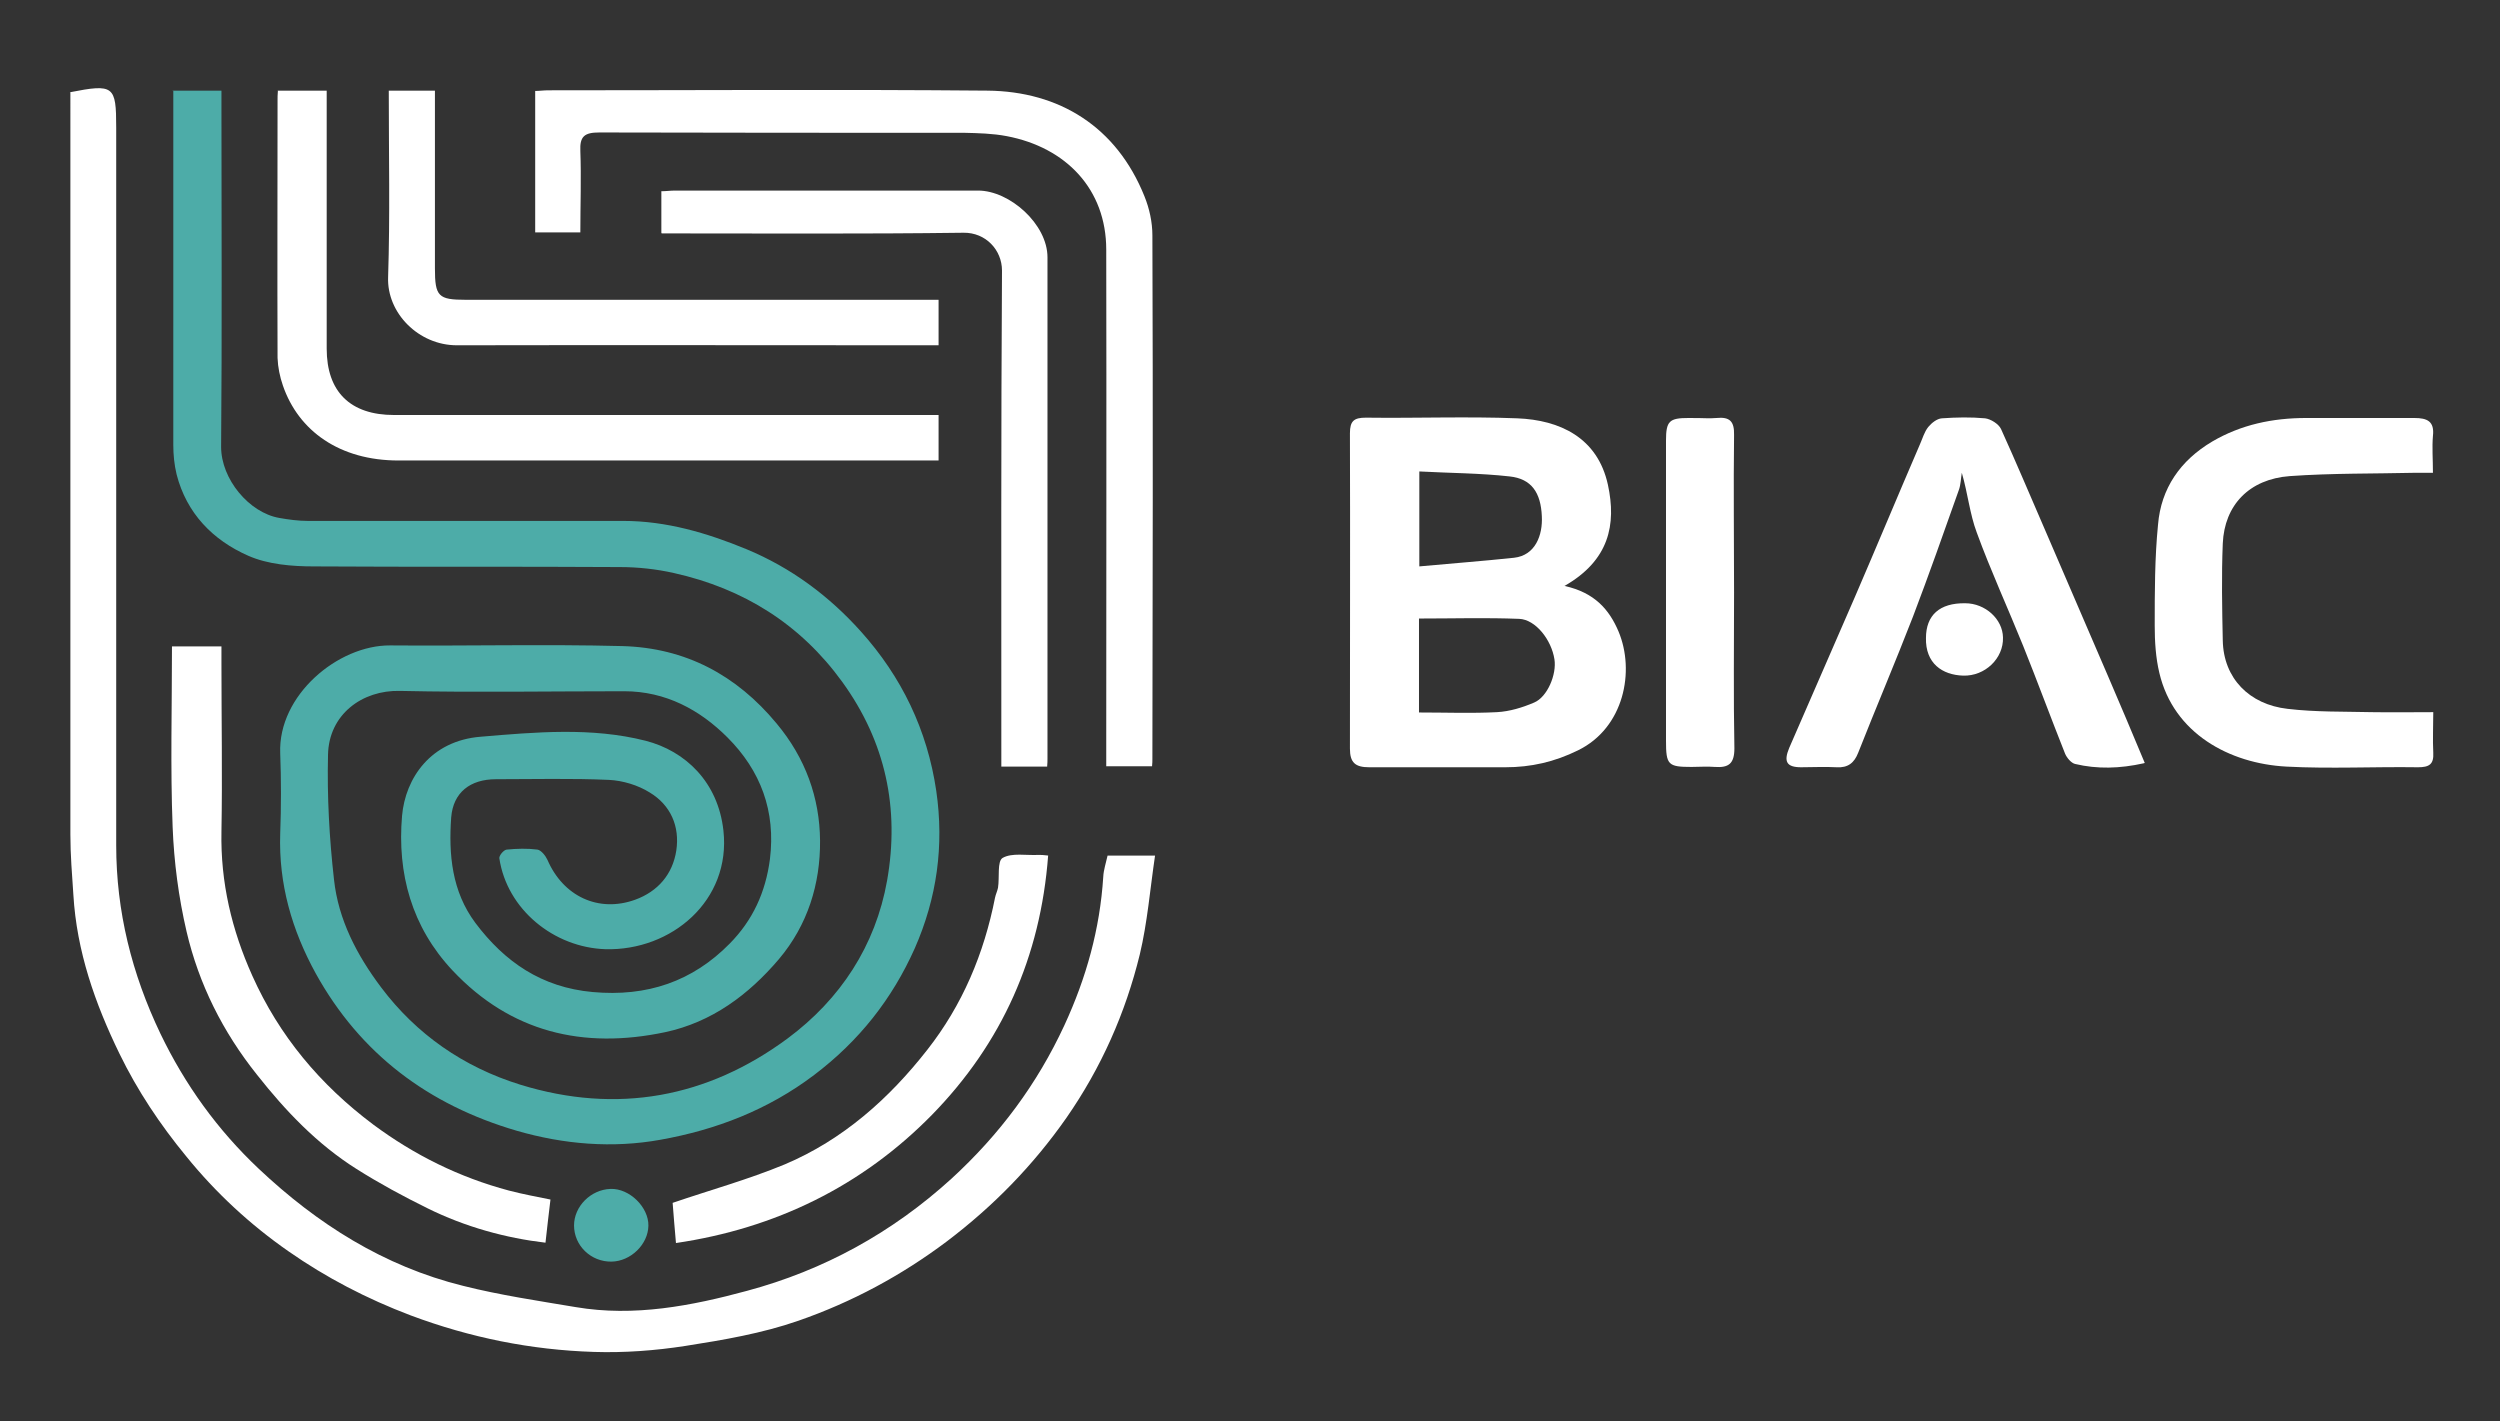
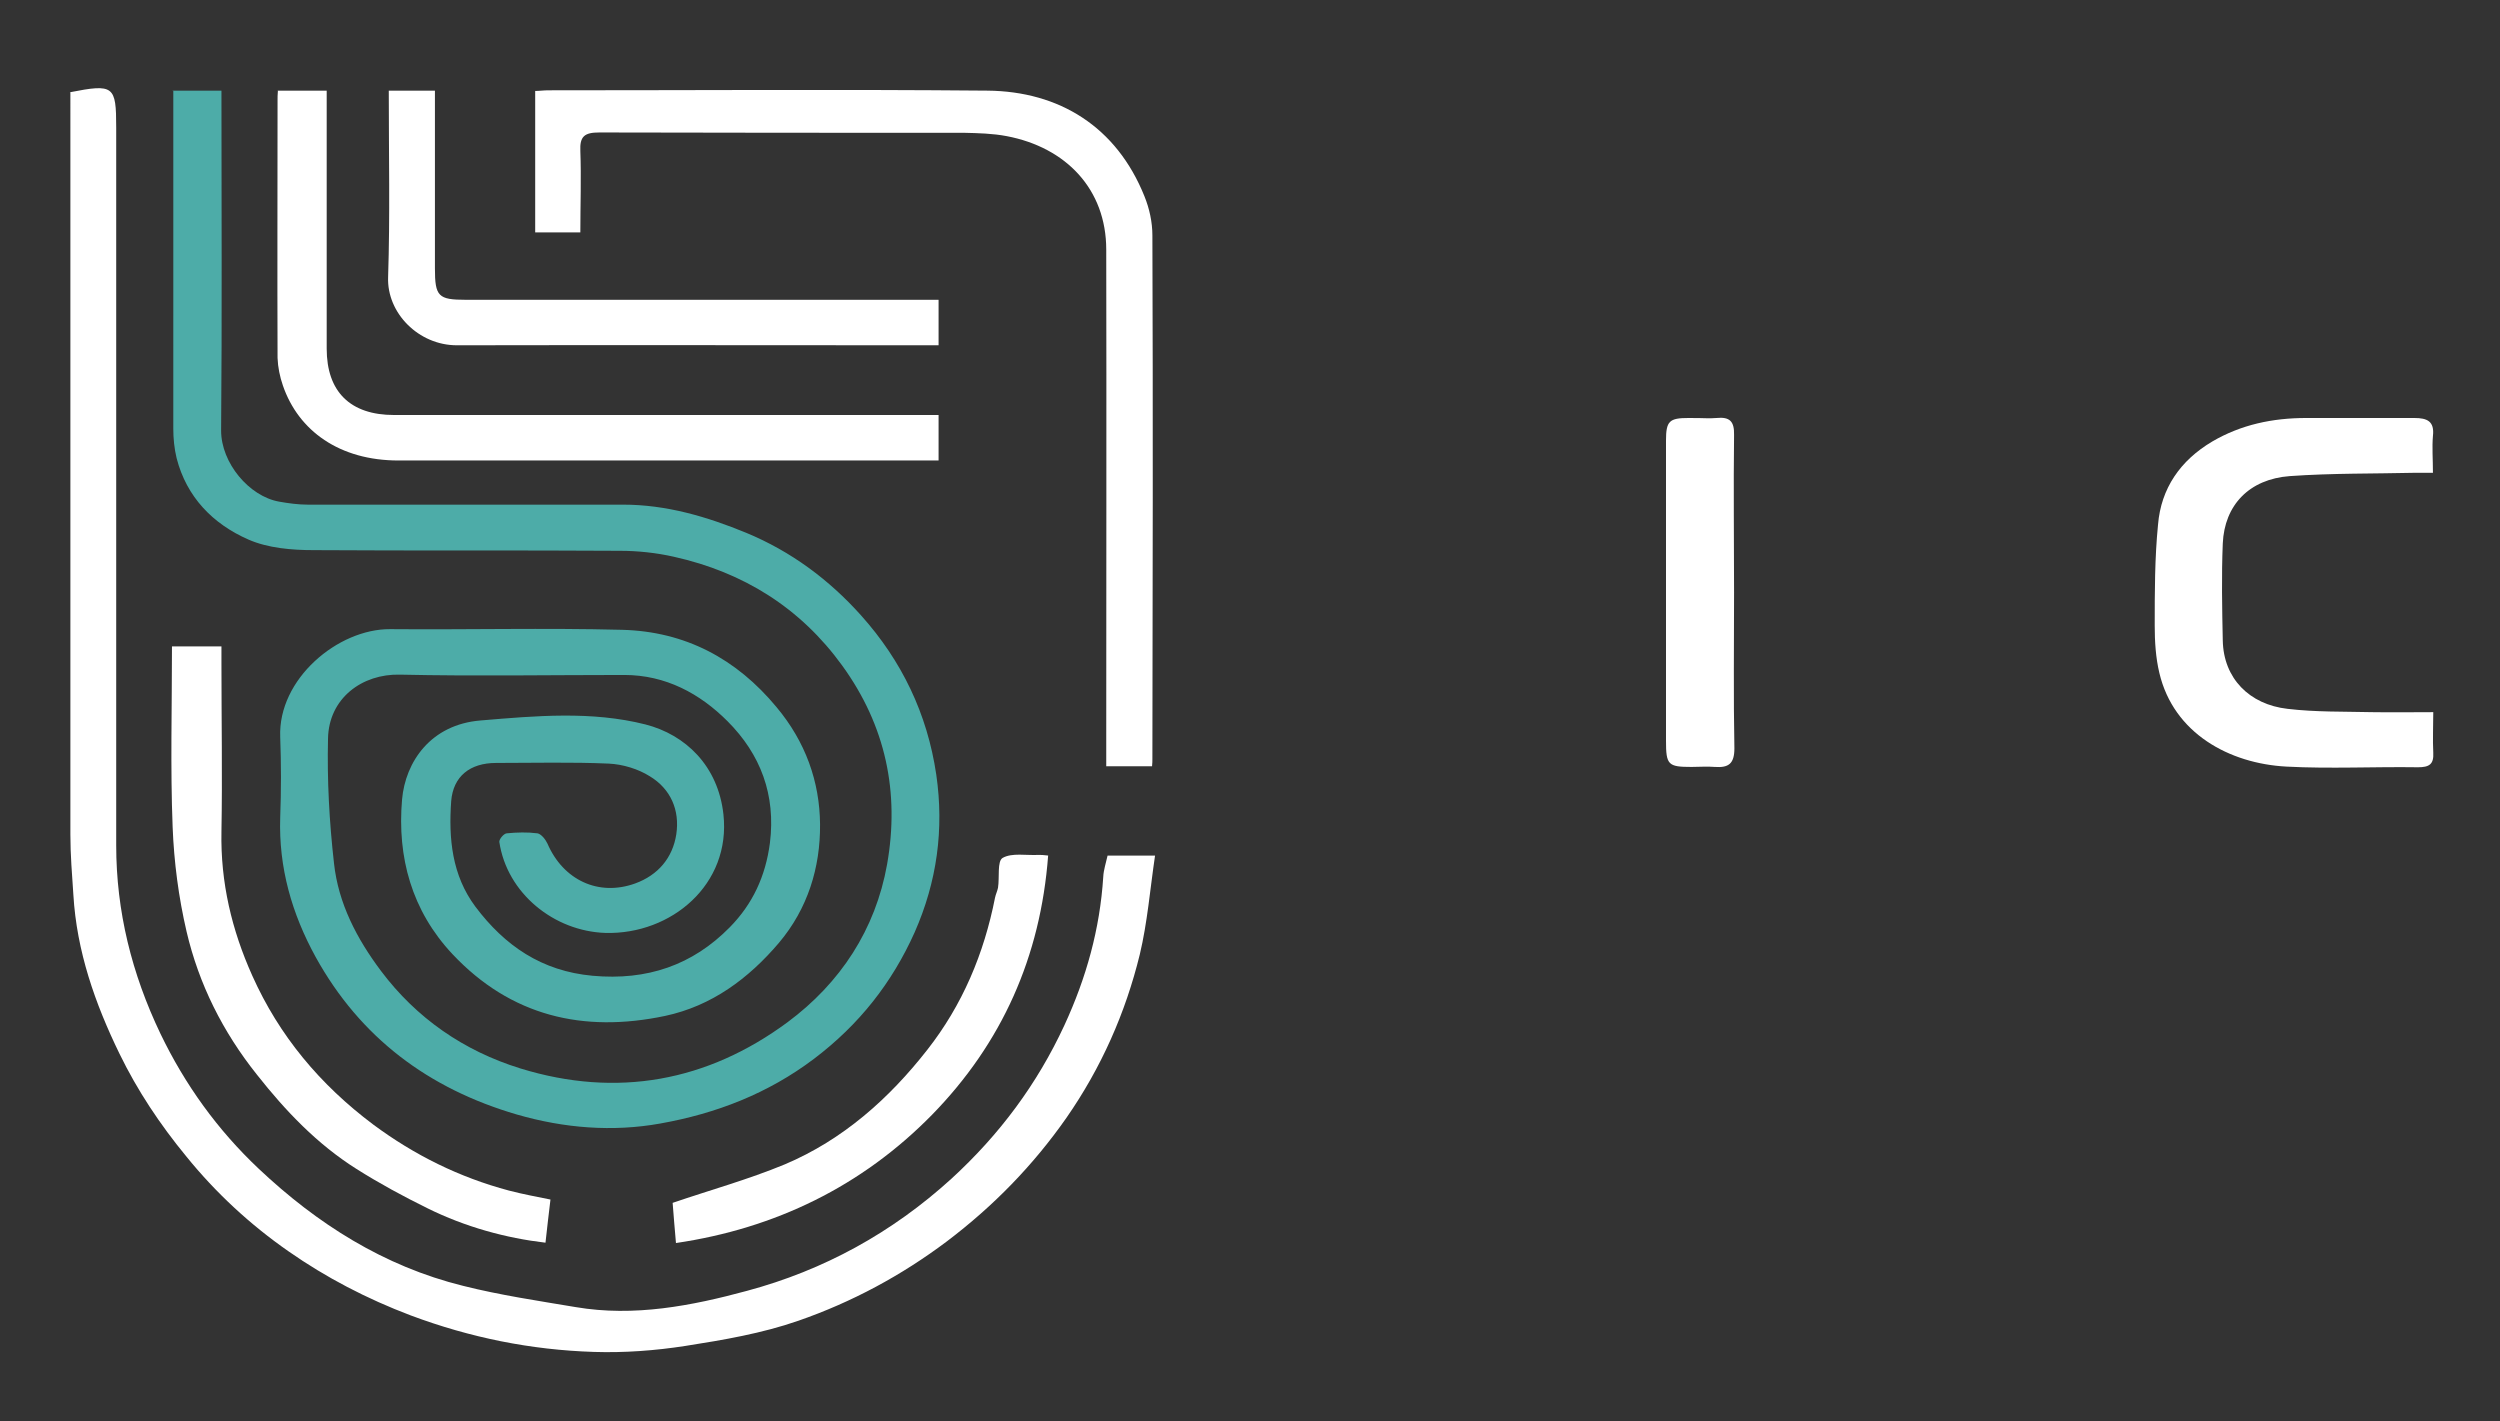
<svg xmlns="http://www.w3.org/2000/svg" id="Layer_1" version="1.1" viewBox="0 0 753 428">
  <rect x="0" y="0" width="753" height="428" fill="#333333" stroke="none" />
  <defs>
    <style>
      .st0 {
        fill: #fff;
      }

      .st1 {
        fill: #4daca8;
      }
    </style>
  </defs>
-   <path class="st1" d="M51.8,27.3h14.9v4.9c0,34.1.2,68.3-.1,102.4,0,9.7,8.4,19.8,17.5,21.4,2.8.5,5.8.9,8.6.9h95c13,0,25.2,3.6,37.1,8.5,13.5,5.6,24.9,14.1,34.5,24.8,12.3,13.7,20,29.7,22.7,48,2.4,16.5.2,32.3-6.5,47.5-6.8,15.2-16.7,27.8-30.3,38.1-13.9,10.5-29.5,16.5-46.3,19.5-14.4,2.6-29,1.4-43.2-2.7-26.7-7.8-47.2-23.2-60.6-47.4-7.2-13.1-11.2-27-10.7-42.1.3-8.1.3-16.2,0-24.2-.7-17.5,17.4-32.6,33.1-32.5,23.3.2,46.6-.4,69.9.2,19,.5,34.4,8.7,46.5,23.3,8.7,10.4,13,22.4,13.1,35.3.1,13-3.7,25.4-12.4,35.7-9.1,10.7-20.2,19-34.3,22-24.7,5.2-46.5,0-64-18.6-12.3-13.1-16.7-29.2-15.2-46.6,1-11.3,8.6-22.6,23.7-23.8,16.6-1.4,33.4-2.9,49.6,1.2,12.1,3.1,21.9,12.5,23.5,27.1,2.3,21.1-15.7,36.2-35.5,35.7-15.6-.5-29.7-12-32-27.4-.1-.8,1.3-2.5,2.2-2.6,3.1-.3,6.2-.4,9.3,0,1.1.2,2.4,1.8,3,3.1,4.7,10.9,15.3,16,26.4,12,6.9-2.5,11.3-7.7,12.4-14.8,1.1-7.3-1.7-13.7-8-17.5-3.5-2.2-8.1-3.6-12.3-3.8-11.3-.5-22.7-.2-34-.2-7.8,0-12.9,4-13.5,11.5-.8,11.2.2,22.3,7.3,31.8,8.8,11.7,19.9,19.4,35.3,20.8,16.4,1.5,30.1-3.2,41.3-14.6,6.9-7,10.8-15.4,12.1-25.4,1.8-14.5-2.8-26.7-12.8-36.7-8.3-8.3-18.6-13.9-31.1-13.9-22.5,0-45,.4-67.5-.1-11.4-.3-21.5,7.1-21.7,19.3-.3,12.5.4,25.1,1.8,37.5,1.3,12.1,6.9,22.8,14.2,32.5,10.6,14.1,24.8,24,41.9,29.3,29.2,9,56.4,3.9,80.5-13.9,15.9-11.8,26.5-27.9,30-47.6,3.8-21.6-.4-41.7-13.5-59.8-12.6-17.4-29.7-28.1-50.7-32.8-5.3-1.2-10.9-1.8-16.3-1.8-30.7-.2-61.5,0-92.2-.2-6.6,0-13.8-.6-19.7-3.2-10.7-4.7-18.6-12.8-21.6-24.5-.7-2.9-1-5.9-1-8.9V27.4" />
+   <path class="st1" d="M51.8,27.3h14.9c0,34.1.2,68.3-.1,102.4,0,9.7,8.4,19.8,17.5,21.4,2.8.5,5.8.9,8.6.9h95c13,0,25.2,3.6,37.1,8.5,13.5,5.6,24.9,14.1,34.5,24.8,12.3,13.7,20,29.7,22.7,48,2.4,16.5.2,32.3-6.5,47.5-6.8,15.2-16.7,27.8-30.3,38.1-13.9,10.5-29.5,16.5-46.3,19.5-14.4,2.6-29,1.4-43.2-2.7-26.7-7.8-47.2-23.2-60.6-47.4-7.2-13.1-11.2-27-10.7-42.1.3-8.1.3-16.2,0-24.2-.7-17.5,17.4-32.6,33.1-32.5,23.3.2,46.6-.4,69.9.2,19,.5,34.4,8.7,46.5,23.3,8.7,10.4,13,22.4,13.1,35.3.1,13-3.7,25.4-12.4,35.7-9.1,10.7-20.2,19-34.3,22-24.7,5.2-46.5,0-64-18.6-12.3-13.1-16.7-29.2-15.2-46.6,1-11.3,8.6-22.6,23.7-23.8,16.6-1.4,33.4-2.9,49.6,1.2,12.1,3.1,21.9,12.5,23.5,27.1,2.3,21.1-15.7,36.2-35.5,35.7-15.6-.5-29.7-12-32-27.4-.1-.8,1.3-2.5,2.2-2.6,3.1-.3,6.2-.4,9.3,0,1.1.2,2.4,1.8,3,3.1,4.7,10.9,15.3,16,26.4,12,6.9-2.5,11.3-7.7,12.4-14.8,1.1-7.3-1.7-13.7-8-17.5-3.5-2.2-8.1-3.6-12.3-3.8-11.3-.5-22.7-.2-34-.2-7.8,0-12.9,4-13.5,11.5-.8,11.2.2,22.3,7.3,31.8,8.8,11.7,19.9,19.4,35.3,20.8,16.4,1.5,30.1-3.2,41.3-14.6,6.9-7,10.8-15.4,12.1-25.4,1.8-14.5-2.8-26.7-12.8-36.7-8.3-8.3-18.6-13.9-31.1-13.9-22.5,0-45,.4-67.5-.1-11.4-.3-21.5,7.1-21.7,19.3-.3,12.5.4,25.1,1.8,37.5,1.3,12.1,6.9,22.8,14.2,32.5,10.6,14.1,24.8,24,41.9,29.3,29.2,9,56.4,3.9,80.5-13.9,15.9-11.8,26.5-27.9,30-47.6,3.8-21.6-.4-41.7-13.5-59.8-12.6-17.4-29.7-28.1-50.7-32.8-5.3-1.2-10.9-1.8-16.3-1.8-30.7-.2-61.5,0-92.2-.2-6.6,0-13.8-.6-19.7-3.2-10.7-4.7-18.6-12.8-21.6-24.5-.7-2.9-1-5.9-1-8.9V27.4" />
  <path class="st0" d="M21,27.8c13.3-2.6,14-2,14,10.6v216.2c0,19.9,4.7,38.7,13.3,56.7,7.4,15.4,17.2,29,29.6,40.7,17.6,16.6,37.7,29.4,61.6,35.3,11.1,2.8,22.6,4.5,33.9,6.4,17.6,3,35-.4,51.6-4.9,23.1-6.2,43.7-17.5,61.6-33.8,14.5-13.3,25.8-28.5,34-46.2,6.6-14.3,10.7-29,11.7-44.7.1-2.1.8-4.1,1.3-6.4h14.3c-1.5,10.1-2.3,20.2-4.6,29.8-4.3,17.6-11.6,34.1-22.1,49.2-10,14.3-22,26.6-36,37.2-13.7,10.3-28.6,18.3-44.7,23.9-10.9,3.8-22.6,5.8-34.1,7.6-9,1.4-18.4,2.1-27.5,1.8-19-.6-37.3-4.3-55.2-11-13.2-5-25.5-11.4-36.8-19.3-11.5-8-21.9-17.6-30.8-28.6-7.9-9.6-14.7-19.8-20.1-30.9-7.4-15.2-12.9-30.9-13.9-47.9-.4-6-.9-12.1-.9-18.1V27.7h0l-.2.1Z" />
-   <path class="st0" d="M427.5,170.6c9.7-.9,19.1-1.6,28.5-2.6,6.5-.7,8.7-6.9,8.4-12.5-.3-7.1-3.1-11.3-9.7-12-8.9-1-18-1-27.2-1.5v28.6h0ZM427.4,214.6c8.1,0,15.9.3,23.5-.1,3.8-.2,7.7-1.4,11.2-2.9,4-1.7,6.8-8.5,6.1-13-.9-5.9-5.7-12-10.6-12.2-10-.4-20-.1-30.2-.1v28.3h0ZM471.3,176.5c9,2,13.4,7.1,16.2,13.7,5,11.9,1.7,29-12.2,35.8-7.1,3.5-14.2,5.1-21.9,5.1h-41c-4.2,0-5.8-1.4-5.8-5.6,0-31.7.1-63.4,0-95,0-3.7,1.2-4.7,4.8-4.7,15.2.2,30.4-.4,45.6.2,12.8.5,24.2,5.8,27.3,20,2.6,12,.4,22.8-13.1,30.5" />
  <path class="st0" d="M174.8,70h-13.6V27.4c1.2,0,2.6-.2,3.9-.2,44.1,0,88.2-.3,132.3.1,21.7.2,38.9,10.9,47.3,31.8,1.5,3.7,2.4,7.8,2.4,11.8.2,52.6.1,105.1,0,157.7,0,.6,0,1.2-.1,2.2h-13.8v-5.2c0-50.1.1-100.2,0-150.4,0-18.2-12.1-30.8-30-34.2-4.2-.8-8.5-.9-12.8-1-36.6,0-73.3,0-109.9-.1-4.5,0-5.9,1.2-5.7,5.6.3,8,0,16.1,0,24.5" />
-   <path class="st0" d="M645.7,229.9c-7.2,1.6-14,1.8-20.7.2-1.2-.3-2.5-1.9-3-3.1-4.3-10.8-8.3-21.7-12.6-32.4-4.6-11.4-9.8-22.7-14-34.2-2.1-5.6-2.7-11.8-4.5-18-.3,1.7-.3,3.6-.9,5.2-4.5,12.7-9,25.5-13.8,38.1-5.3,13.7-11.1,27.3-16.5,41-1.2,3.1-3.1,4.6-6.5,4.4-3.6-.2-7.1,0-10.7,0-4.4,0-5.3-1.7-3.6-5.8,6.6-15.2,13.2-30.3,19.8-45.5,6.6-15.3,13-30.7,19.6-46,.8-1.8,1.3-3.7,2.5-5.2,1-1.2,2.6-2.5,4.1-2.6,4.3-.3,8.7-.4,13,0,1.7.2,4.1,1.7,4.8,3.2,4.5,9.9,8.7,19.9,13,29.8,6.4,14.9,12.9,29.9,19.3,44.8,3.6,8.3,7.1,16.7,11,26" />
  <path class="st0" d="M83.6,27.3h14.8v77.7c0,13,7.1,20,20.3,20h164v13.7H120c-17.7,0-30.1-8.9-34.8-22.6-.9-2.6-1.5-5.5-1.6-8.3-.1-25.9,0-51.8,0-77.7,0-.8,0-1.5.1-2.7" />
  <path class="st0" d="M732.9,214.6c0,4.3-.2,8.2,0,12.1.2,3.5-1.2,4.4-4.6,4.4-13.2-.2-26.4.5-39.6-.2-17.2-.9-34-10-38.3-28.2-1.1-4.6-1.4-9.5-1.4-14.3,0-10.1,0-20.3,1-30.4.9-10.9,6.7-19.3,16.3-25,8.7-5.1,18.2-7.1,28.3-7.1h32.6c3.9,0,6.1,1,5.6,5.4-.3,3.5,0,7,0,11.1h-5.1c-12.7.3-25.3.1-38,1-12.2.9-19.7,8.7-20.2,20.3-.4,9.7-.2,19.5,0,29.2.2,11.4,8,19.3,19.5,20.6,8.4,1,16.9.8,25.4,1,6.2.1,12.4,0,18.5,0" />
-   <path class="st0" d="M199.2,70.1v-12.5c1.4,0,2.8-.2,4.1-.2h91.3c9.5,0,20.9,10.1,20.9,20.1v150.9c0,.7,0,1.5-.1,2.5h-13.8v-5.4c0-48-.1-96,.2-144,0-6.2-4.9-11.5-11.6-11.4-30.1.4-60.2.2-90.9.2" />
  <path class="st0" d="M51.8,194.7h14.9v5.1c0,16.9.3,33.8,0,50.7-.3,15.3,3.1,29.6,9.3,43.4,8.1,18.1,20.4,32.8,36.4,44.8,12.4,9.2,25.9,15.9,40.9,19.9,4.2,1.1,8.6,1.9,12.5,2.7-.5,4.2-1,8.4-1.5,13-11.9-1.4-24.1-4.7-35.6-10.4-7.3-3.6-14.5-7.5-21.3-11.8-11.9-7.5-21.4-17.5-30-28.4-10.3-12.9-17.5-27.3-21.2-43.1-2.4-10.3-3.8-21-4.2-31.5-.7-17.9-.2-35.9-.2-54.2" />
  <path class="st0" d="M117,27.3h14v53.5c0,8.5,1,9.5,9.3,9.5h142.4v13.7h-4.9c-46.7,0-93.5-.1-140.2,0-11.5,0-21.1-9.7-20.7-20.5.6-18.5.2-37.1.2-56.2" />
  <path class="st0" d="M315.7,257.7c-2.3,30.5-13.9,56.5-35,78.1-21.1,21.5-47.2,34.2-77.1,38.6-.4-4.2-.7-8.5-1-12.1,11.1-3.8,22.7-7,33.8-11.6,17.5-7.4,31.4-19.8,42.9-34.5,10.6-13.5,17.1-29,20.4-45.8.2-1,.7-2,.9-3,.5-3.1-.3-8,1.4-9,2.8-1.6,7.1-.7,10.8-.9.7,0,1.5,0,3,.2" />
  <path class="st0" d="M522.3,178.4c0,15.7-.2,31.4.1,47,0,4.6-1.7,5.9-5.9,5.6-2.3-.2-4.7,0-7,0-7.1,0-7.7-.6-7.7-7.9v-72.6c0-24.2,0-11.9,0-17.8s1-6.8,6.8-6.8,5.6.2,8.4,0c4-.4,5.4,1,5.3,5.1-.2,15.8,0,31.7,0,47.5" />
-   <path class="st0" d="M580.1,192.2c0-6.9,4.1-10.6,11.8-10.5,6.1,0,11.3,4.8,11.4,10.3.2,6.3-5.4,11.7-12,11.5-6.3-.2-11.4-3.7-11.2-11.4" />
-   <path class="st1" d="M172.9,369.1c0-5.7,5-10.8,11-11,5.7-.2,11.5,5.5,11.4,11.1s-5.3,10.7-11.1,10.8c-6.2.1-11.3-4.8-11.3-10.9" />
</svg>